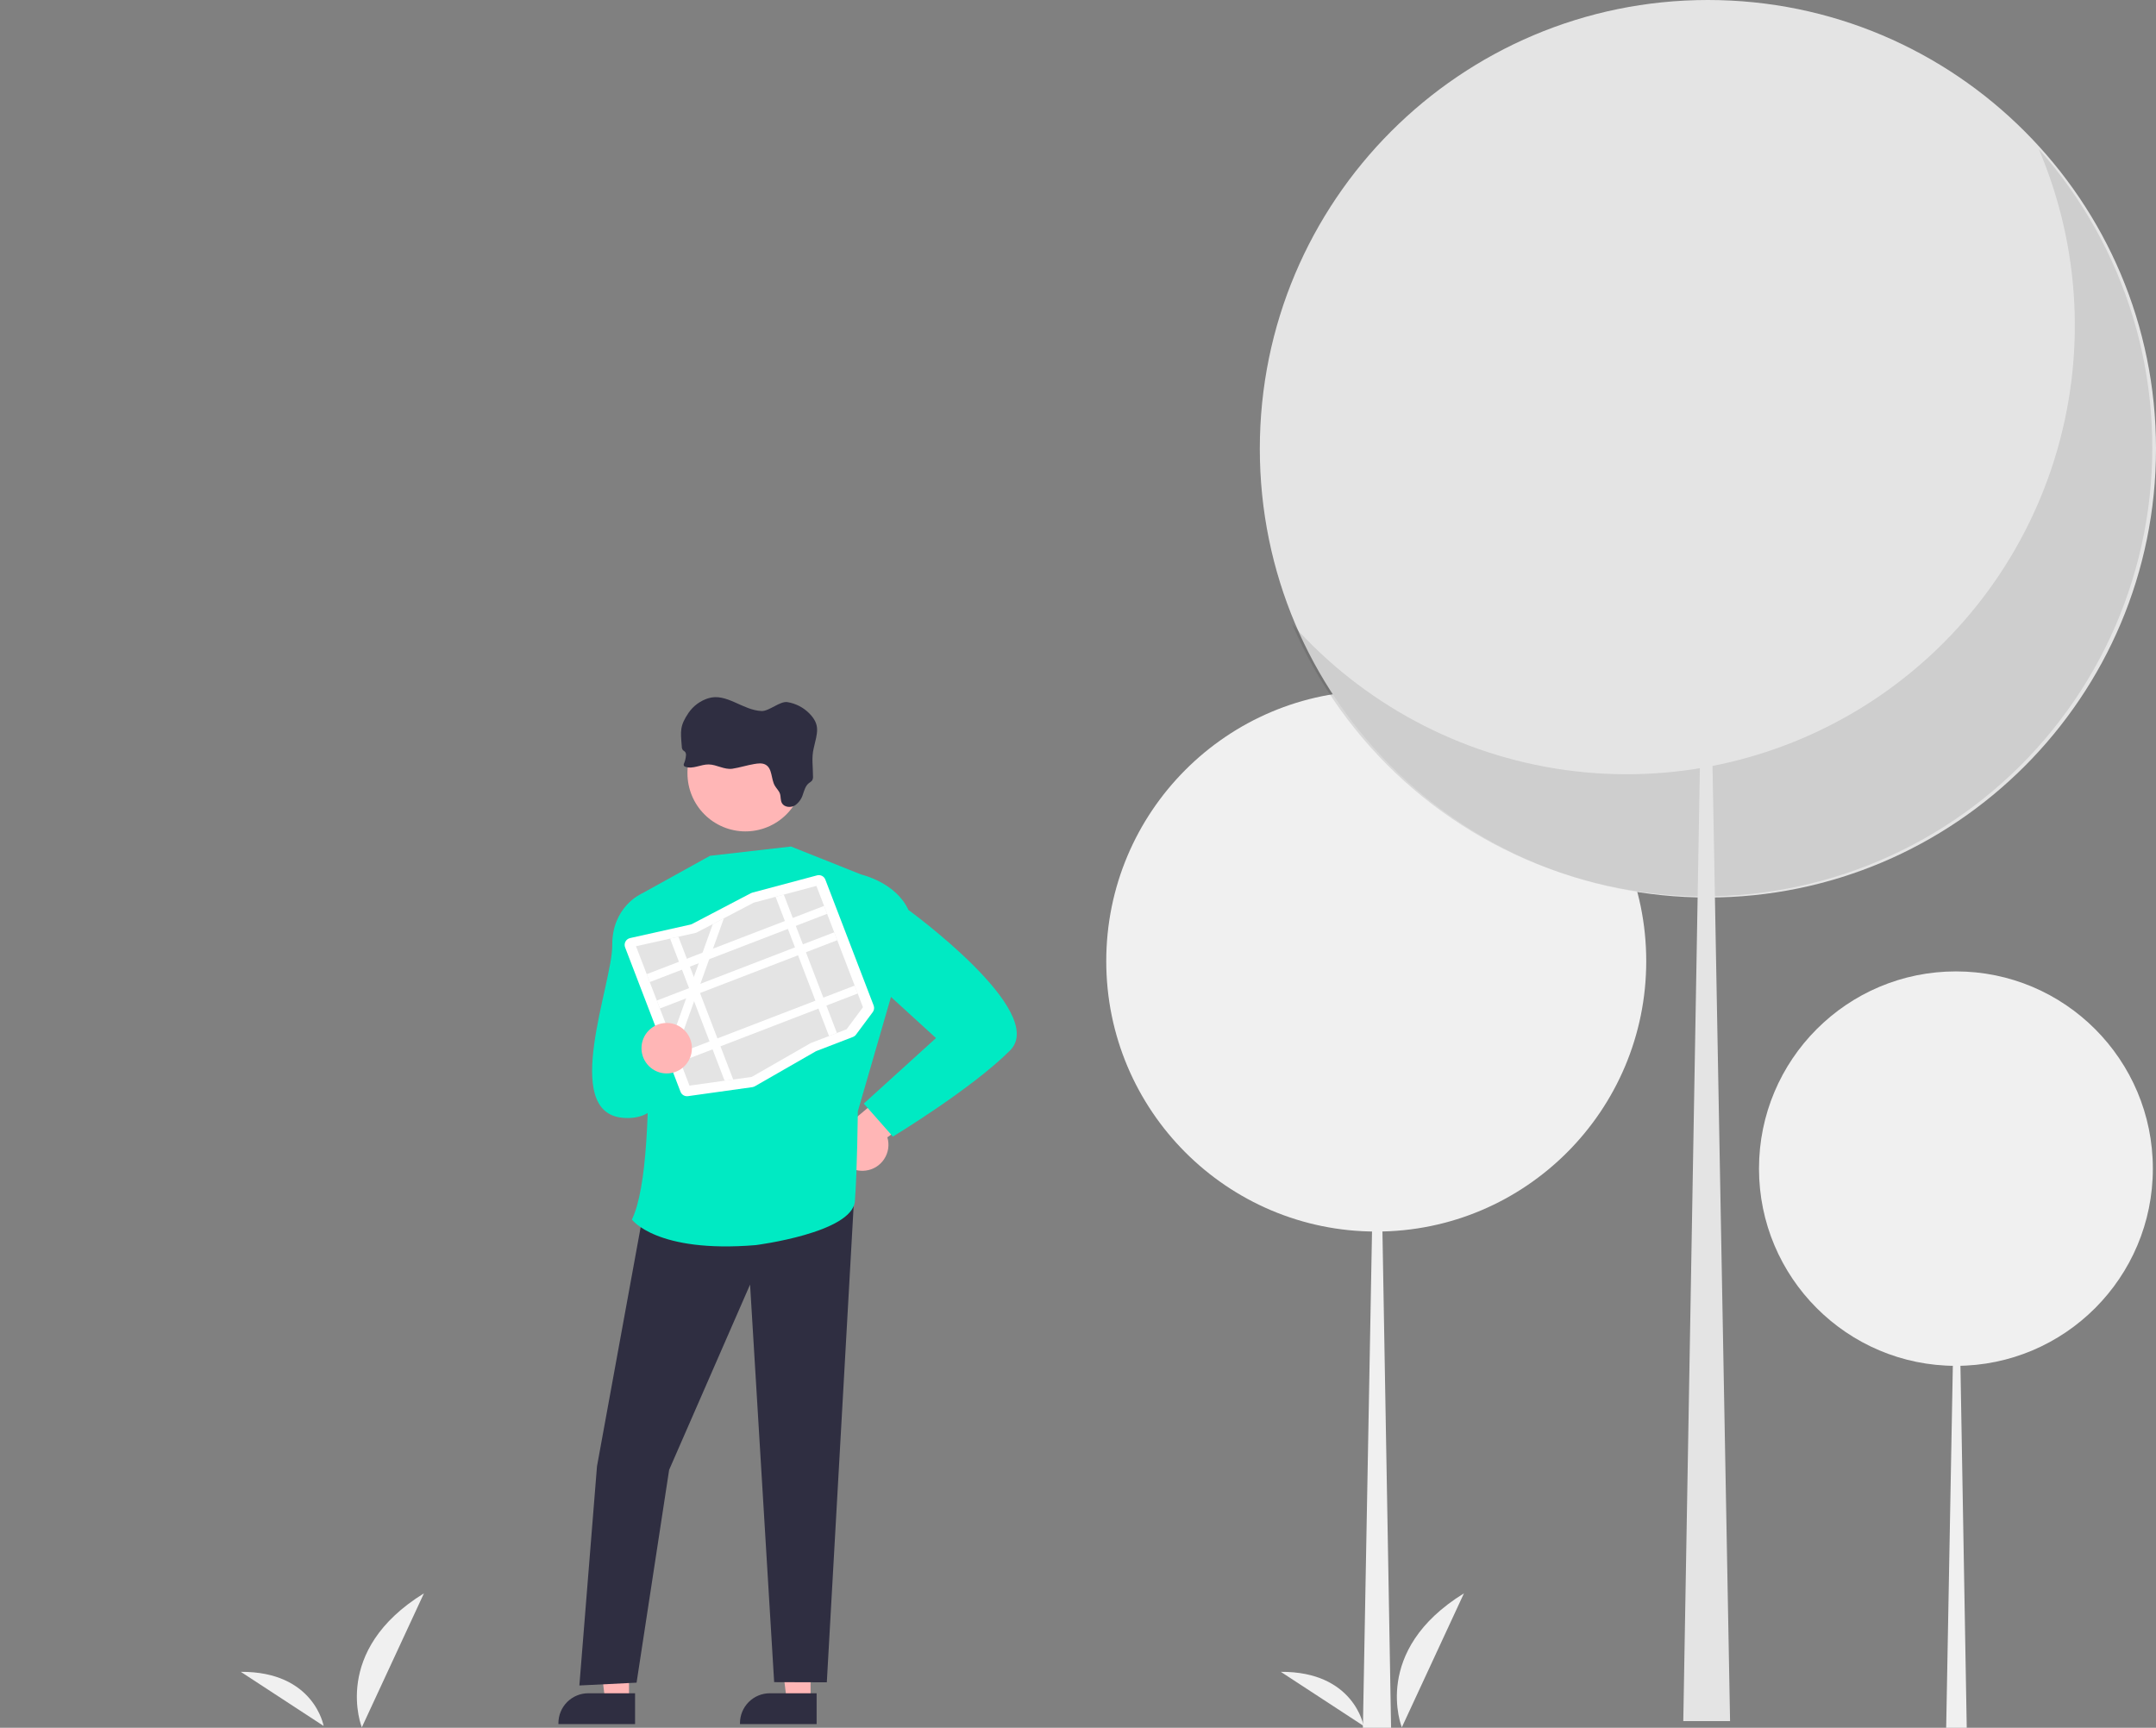
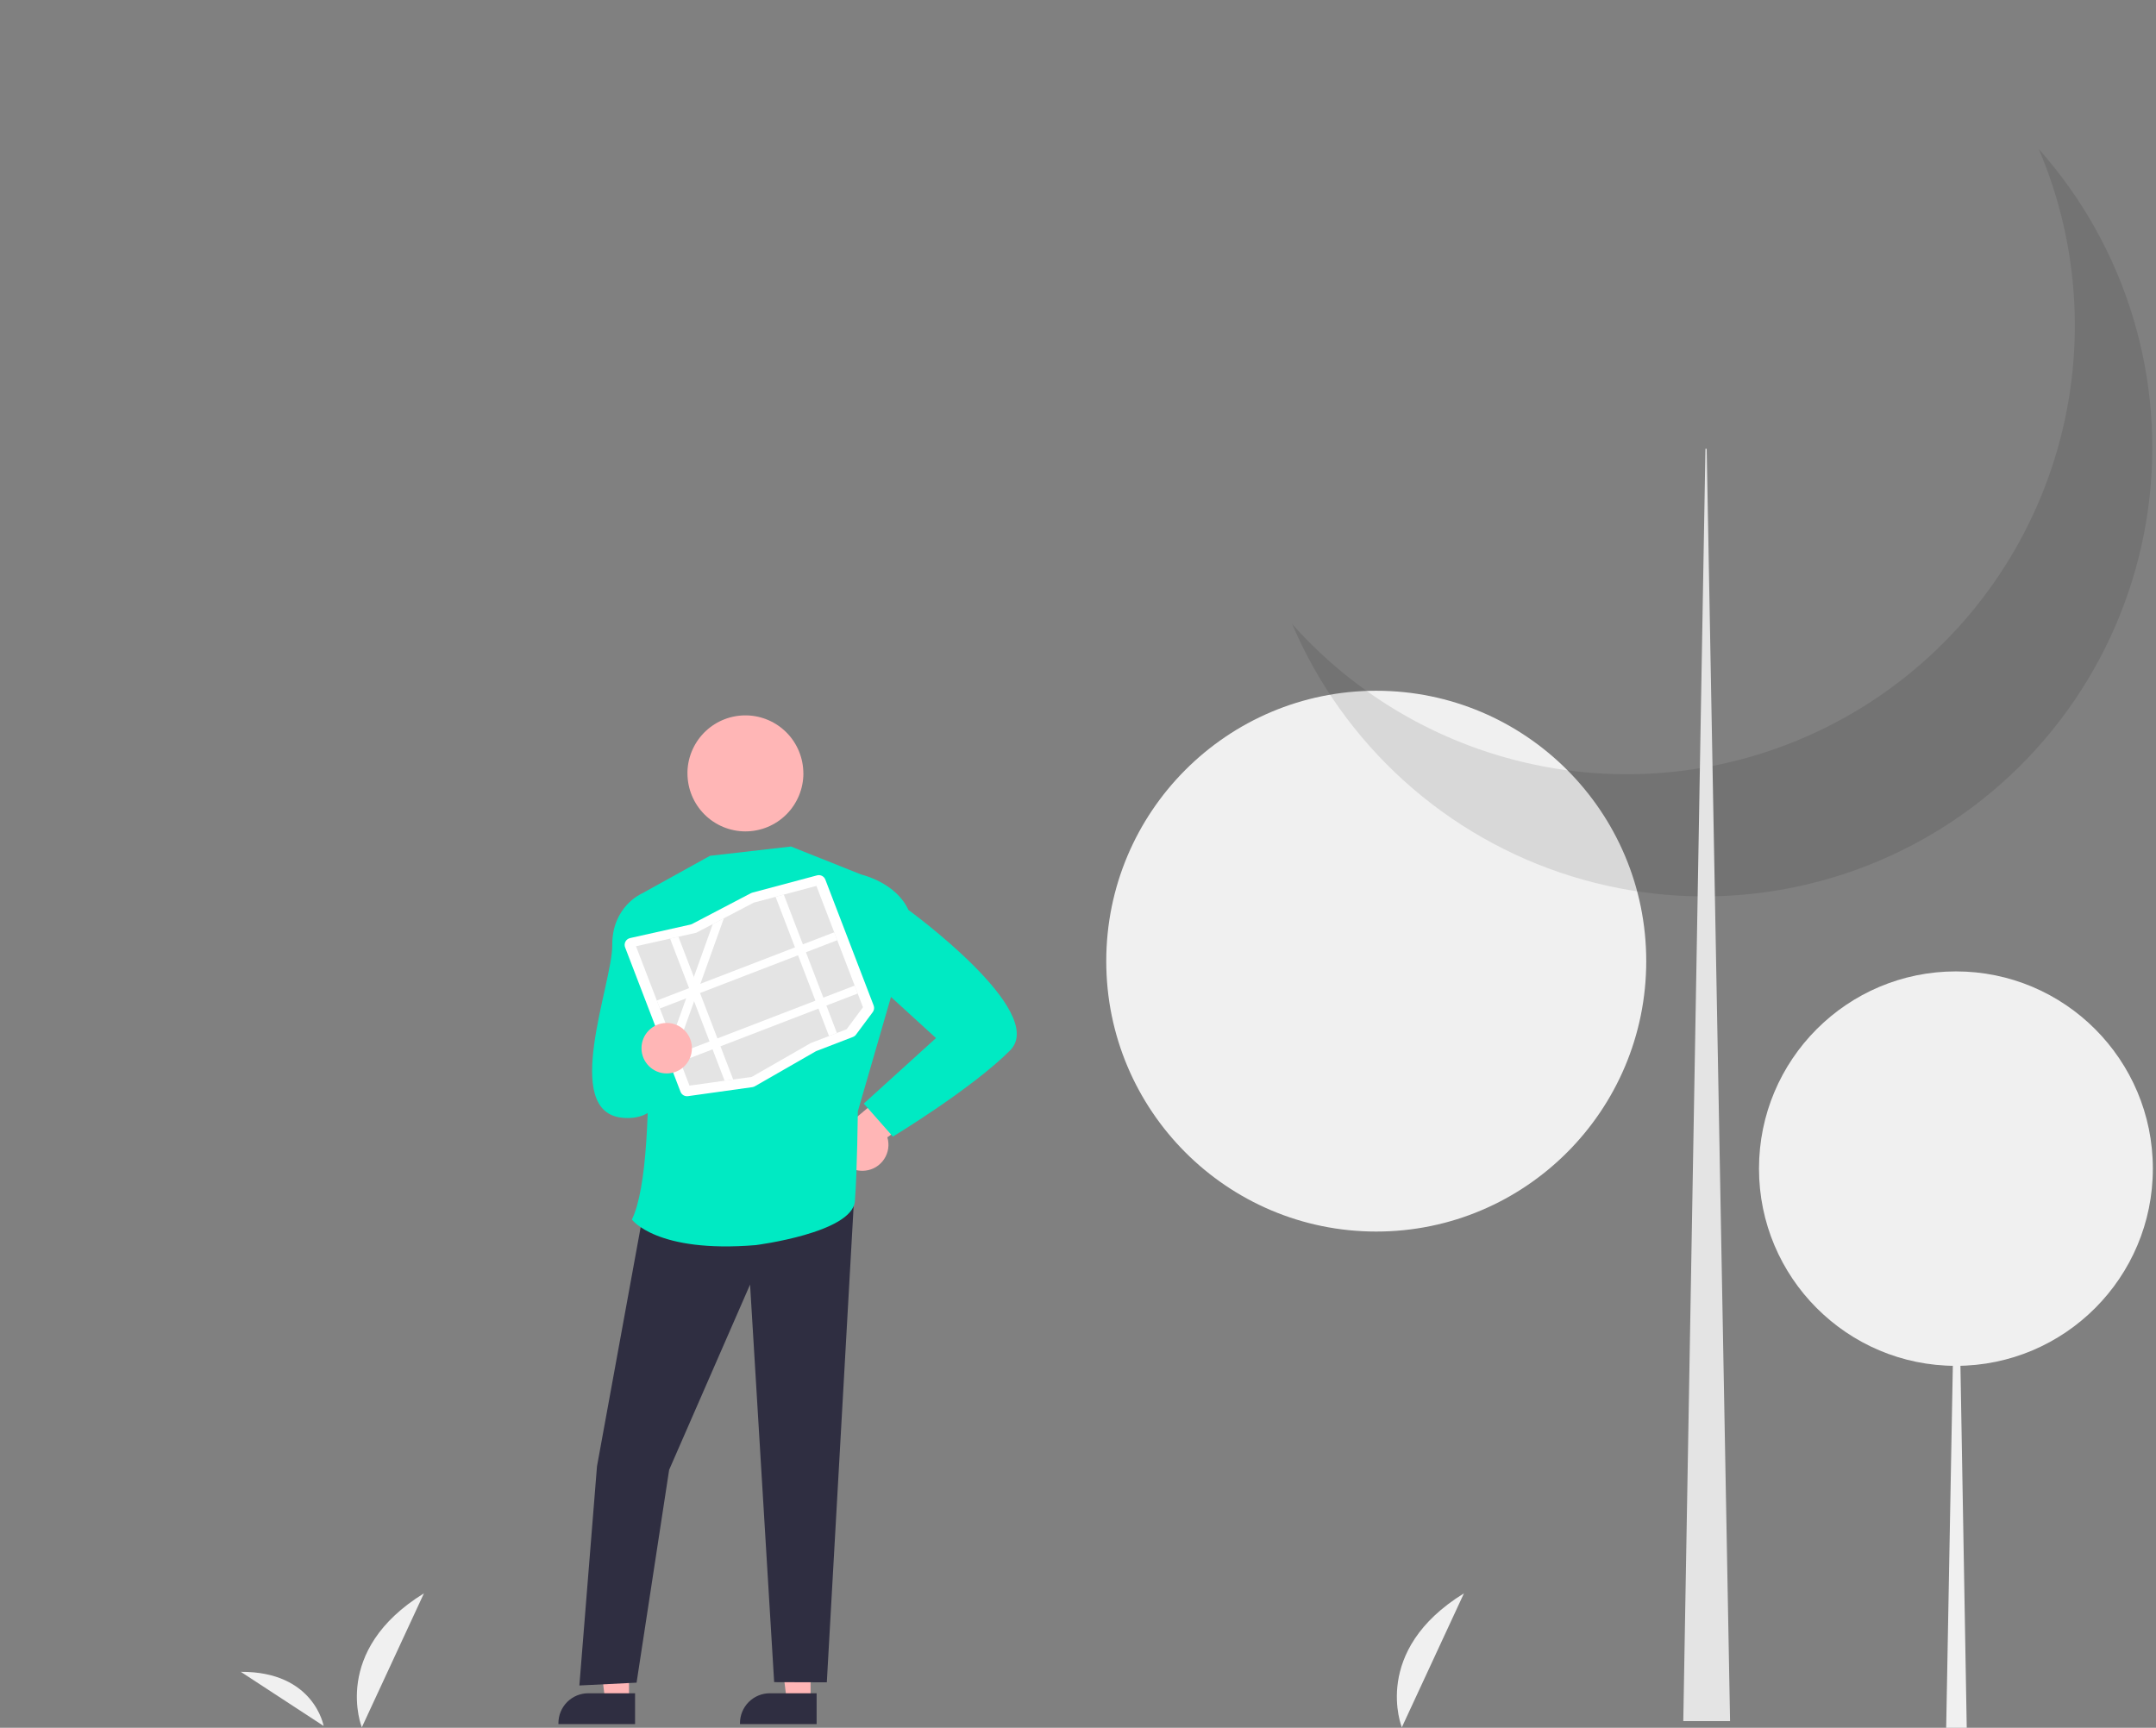
<svg xmlns="http://www.w3.org/2000/svg" width="267" height="214" viewBox="0 0 267 214" fill="none">
  <rect x="0" y="0" width="267" height="214" fill="#808080" stroke="none" />
  <g clip-path="url(#clip0_837_12074)">
    <path d="M44.809 213.945C44.809 213.945 40.962 204.461 52.502 197.348L44.809 213.945Z" fill="#F0F0F0" />
    <path d="M40.078 213.773C40.078 213.773 38.905 207.013 29.823 207.071L40.078 213.773Z" fill="#F0F0F0" />
    <path d="M173.604 213.945C173.604 213.945 169.757 204.461 181.297 197.348L173.604 213.945Z" fill="#F0F0F0" />
-     <path d="M168.873 213.773C168.873 213.773 167.7 207.013 158.618 207.071L168.873 213.773Z" fill="#F0F0F0" />
    <path d="M170.435 152.538C188.901 152.538 203.871 137.543 203.871 119.046C203.871 100.55 188.901 85.555 170.435 85.555C151.969 85.555 136.999 100.55 136.999 119.046C136.999 137.543 151.969 152.538 170.435 152.538Z" fill="#F0F0F0" />
-     <path d="M170.527 119.046H170.619L172.272 214H168.782L170.527 119.046Z" fill="#F0F0F0" />
    <path d="M242.222 169.171C255.691 169.171 266.61 158.235 266.61 144.744C266.61 131.253 255.691 120.316 242.222 120.316C228.754 120.316 217.835 131.253 217.835 144.744C217.835 158.235 228.754 169.171 242.222 169.171Z" fill="#F0F0F0" />
    <path d="M242.289 144.743H242.356L243.562 214H241.016L242.289 144.743Z" fill="#F0F0F0" />
    <path d="M107.176 144.992C107.643 144.938 108.093 144.782 108.494 144.536C108.894 144.289 109.236 143.957 109.495 143.564C109.754 143.171 109.923 142.726 109.992 142.26C110.06 141.794 110.026 141.318 109.891 140.867L119.161 134.17L113.608 132.057L105.656 138.741C104.915 139.018 104.3 139.558 103.929 140.259C103.559 140.96 103.457 141.772 103.645 142.543C103.832 143.313 104.295 143.988 104.946 144.439C105.597 144.891 106.39 145.087 107.176 144.992H107.176Z" fill="#FFB6B6" />
    <path d="M100.38 210.688L97.437 210.687L96.036 199.315H100.381L100.38 210.688Z" fill="#FFB6B6" />
    <path d="M101.131 213.546L91.639 213.545V213.425C91.639 212.444 92.028 211.503 92.721 210.809C93.414 210.115 94.354 209.725 95.334 209.725H95.334L101.131 209.725L101.131 213.546Z" fill="#2F2E41" />
    <path d="M77.896 210.688L74.952 210.687L73.552 199.315H77.897L77.896 210.688Z" fill="#FFB6B6" />
    <path d="M78.647 213.546L69.155 213.545V213.425C69.155 212.444 69.545 211.503 70.237 210.809C70.93 210.115 71.87 209.725 72.85 209.725H72.85L78.647 209.725L78.647 213.546Z" fill="#2F2E41" />
    <path d="M80.17 147.446L73.931 181.618L71.749 208.76L78.834 208.411L82.866 182.054L92.889 159.104L95.872 208.348L102.393 208.369L105.902 146.079L80.17 147.446Z" fill="#2F2E41" />
    <path d="M106.701 108.334L97.957 104.849L87.926 105.999L79.422 110.707C79.422 110.707 82.023 143.385 78.253 151.049C78.253 151.049 81.274 155.241 93.584 154.218C93.584 154.218 105.574 152.7 105.871 148.761C106.169 144.823 106.231 137.662 106.231 137.662L110.393 123.296L106.701 108.334Z" fill="#00EAC3" />
    <path d="M82.84 111.336L79.422 110.707C79.422 110.707 75.785 112.305 75.822 117.064C75.86 121.824 69.397 137.781 77.129 138.45C84.86 139.119 82.84 127.134 82.84 127.134V111.336Z" fill="#00EAC3" />
    <path d="M103.927 110.361L106.7 108.334C106.7 108.334 110.935 109.292 112.501 112.706C112.501 112.706 129.864 125.32 125.088 130.104C120.312 134.887 110.577 140.775 110.577 140.775L106.972 136.687L115.915 128.572L108.579 121.877L103.927 110.361Z" fill="#00EAC3" />
    <path d="M99.493 95.789C99.492 97.695 98.735 99.523 97.389 100.871C96.043 102.218 94.218 102.975 92.315 102.975C90.412 102.975 88.587 102.218 87.24 100.871C85.894 99.523 85.138 97.695 85.136 95.789V95.513C85.21 93.632 86.017 91.856 87.383 90.564C88.75 89.273 90.568 88.57 92.447 88.606C94.326 88.642 96.115 89.414 97.432 90.757C98.748 92.1 99.486 93.907 99.488 95.789H99.493Z" fill="#FFB6B6" />
-     <path d="M93.406 94.63C93.865 94.555 94.363 94.483 94.774 94.694C95.669 95.153 95.463 96.451 95.952 97.309C96.144 97.649 96.457 97.927 96.585 98.295C96.714 98.663 96.635 99.123 96.837 99.478C97.129 99.992 97.921 100.067 98.441 99.761C98.932 99.42 99.288 98.917 99.447 98.339C99.62 97.85 99.765 97.309 100.182 96.989C100.333 96.902 100.469 96.791 100.584 96.659C100.67 96.485 100.704 96.289 100.68 96.096C100.68 94.853 100.487 93.888 100.768 92.683C101.218 90.74 101.629 89.78 100.204 88.339C99.474 87.611 98.535 87.13 97.518 86.963C96.6 86.812 95.248 88.097 94.319 88.067C91.954 87.973 89.96 85.78 87.706 86.488C86.72 86.799 85.866 87.428 85.278 88.279C84.175 89.905 84.275 90.534 84.434 92.475C84.432 92.623 84.475 92.767 84.557 92.889C84.64 92.989 84.774 93.042 84.855 93.143C84.942 93.277 84.975 93.439 84.947 93.596C84.922 93.912 84.849 94.223 84.728 94.516C84.698 94.565 84.679 94.62 84.674 94.678C84.668 94.735 84.675 94.793 84.695 94.847C84.74 94.909 84.805 94.953 84.879 94.972C85.797 95.303 86.789 94.665 87.772 94.682C88.755 94.698 89.688 95.357 90.702 95.213C91.596 95.075 92.504 94.779 93.406 94.63Z" fill="#2F2E41" />
    <path d="M93.358 134.604C93.297 134.628 93.234 134.644 93.169 134.653L85.198 135.768C85.005 135.795 84.808 135.756 84.64 135.657C84.472 135.558 84.343 135.405 84.274 135.222L77.413 117.339C77.368 117.224 77.349 117.1 77.357 116.976C77.365 116.852 77.399 116.731 77.458 116.622C77.516 116.513 77.598 116.417 77.696 116.342C77.795 116.267 77.909 116.215 78.029 116.188H78.029L85.525 114.512C85.583 114.499 85.639 114.479 85.692 114.451L92.983 110.633C93.039 110.603 93.099 110.58 93.16 110.564L101.184 108.421C101.389 108.366 101.608 108.389 101.797 108.486C101.987 108.583 102.134 108.746 102.21 108.945L108.192 124.538C108.245 124.674 108.262 124.821 108.242 124.966C108.223 125.11 108.166 125.247 108.079 125.363L106.01 128.146C105.913 128.277 105.78 128.378 105.628 128.436L101.107 130.177C101.074 130.19 101.043 130.204 101.013 130.222L93.478 134.547C93.44 134.569 93.4 134.588 93.358 134.604Z" fill="white" />
    <path d="M97.067 110.805L96.048 111.077L93.348 111.799L93.343 111.8L89.646 113.736L88.274 114.454L88.274 114.455L86.213 115.534L86.157 115.546L84.016 116.024L82.982 116.256L78.763 117.199L85.386 134.463L89.734 133.855L90.8 133.706L93.073 133.388L93.099 133.384L100.4 129.193L104.843 127.483L106.871 124.755L101.105 109.727L97.067 110.805Z" fill="#E4E4E4" />
-     <path d="M102.055 112.203L80.09 120.658L80.466 121.638L102.431 113.183L102.055 112.203Z" fill="white" />
    <path d="M103.309 115.471L81.344 123.926L81.72 124.907L103.685 116.451L103.309 115.471Z" fill="white" />
    <path d="M105.842 122.072L83.876 130.528L84.253 131.508L106.218 123.053L105.842 122.072Z" fill="white" />
    <path d="M97.067 110.805L103.643 127.945L102.664 128.322L96.048 111.077L97.067 110.805Z" fill="white" />
    <path d="M89.646 113.736L88.296 117.499L87.828 118.805L86.736 121.851L86.502 122.502L86.267 123.156L85.959 124.015L83.745 130.186L83.17 128.686L84.975 123.654L85.383 122.514L85.443 122.348L85.926 121.001L86.535 119.302L87.004 117.997L88.274 114.455L88.274 114.455L89.646 113.736Z" fill="white" />
    <path d="M84.016 116.024L90.8 133.706L89.734 133.855L82.982 116.256L84.016 116.024Z" fill="white" />
    <path d="M82.565 132.955C84.289 132.955 85.687 131.555 85.687 129.828C85.687 128.1 84.289 126.7 82.565 126.7C80.84 126.7 79.442 128.1 79.442 129.828C79.442 131.555 80.84 132.955 82.565 132.955Z" fill="#FFB6B6" />
-     <path d="M211.508 111.167C242.155 111.167 267 86.282 267 55.584C267 24.886 242.155 0 211.508 0C180.861 0 156.016 24.886 156.016 55.584C156.016 86.282 180.861 111.167 211.508 111.167Z" fill="#E4E4E4" />
    <path opacity="0.1" d="M252.482 18.458C257.658 30.586 258.36 44.163 254.463 56.761C250.565 69.36 242.323 80.16 231.207 87.232C220.092 94.304 206.828 97.186 193.787 95.364C180.745 93.542 168.775 87.135 160.016 77.286C163.178 84.696 167.91 91.328 173.885 96.724C179.86 102.12 186.935 106.15 194.62 108.535C202.304 110.92 210.414 111.603 218.388 110.537C226.363 109.471 234.01 106.681 240.801 102.361C247.592 98.04 253.364 92.293 257.717 85.516C262.07 78.74 264.9 71.096 266.011 63.115C267.122 55.134 266.487 47.007 264.151 39.296C261.815 31.585 257.833 24.475 252.482 18.458Z" fill="black" />
    <path d="M211.356 55.583H211.203L208.459 213.172H214.252L211.356 55.583Z" fill="#E4E4E4" />
  </g>
  <defs>
    <clipPath id="clip0_837_12074">
      <rect width="267" height="214" fill="white" />
    </clipPath>
  </defs>
</svg>